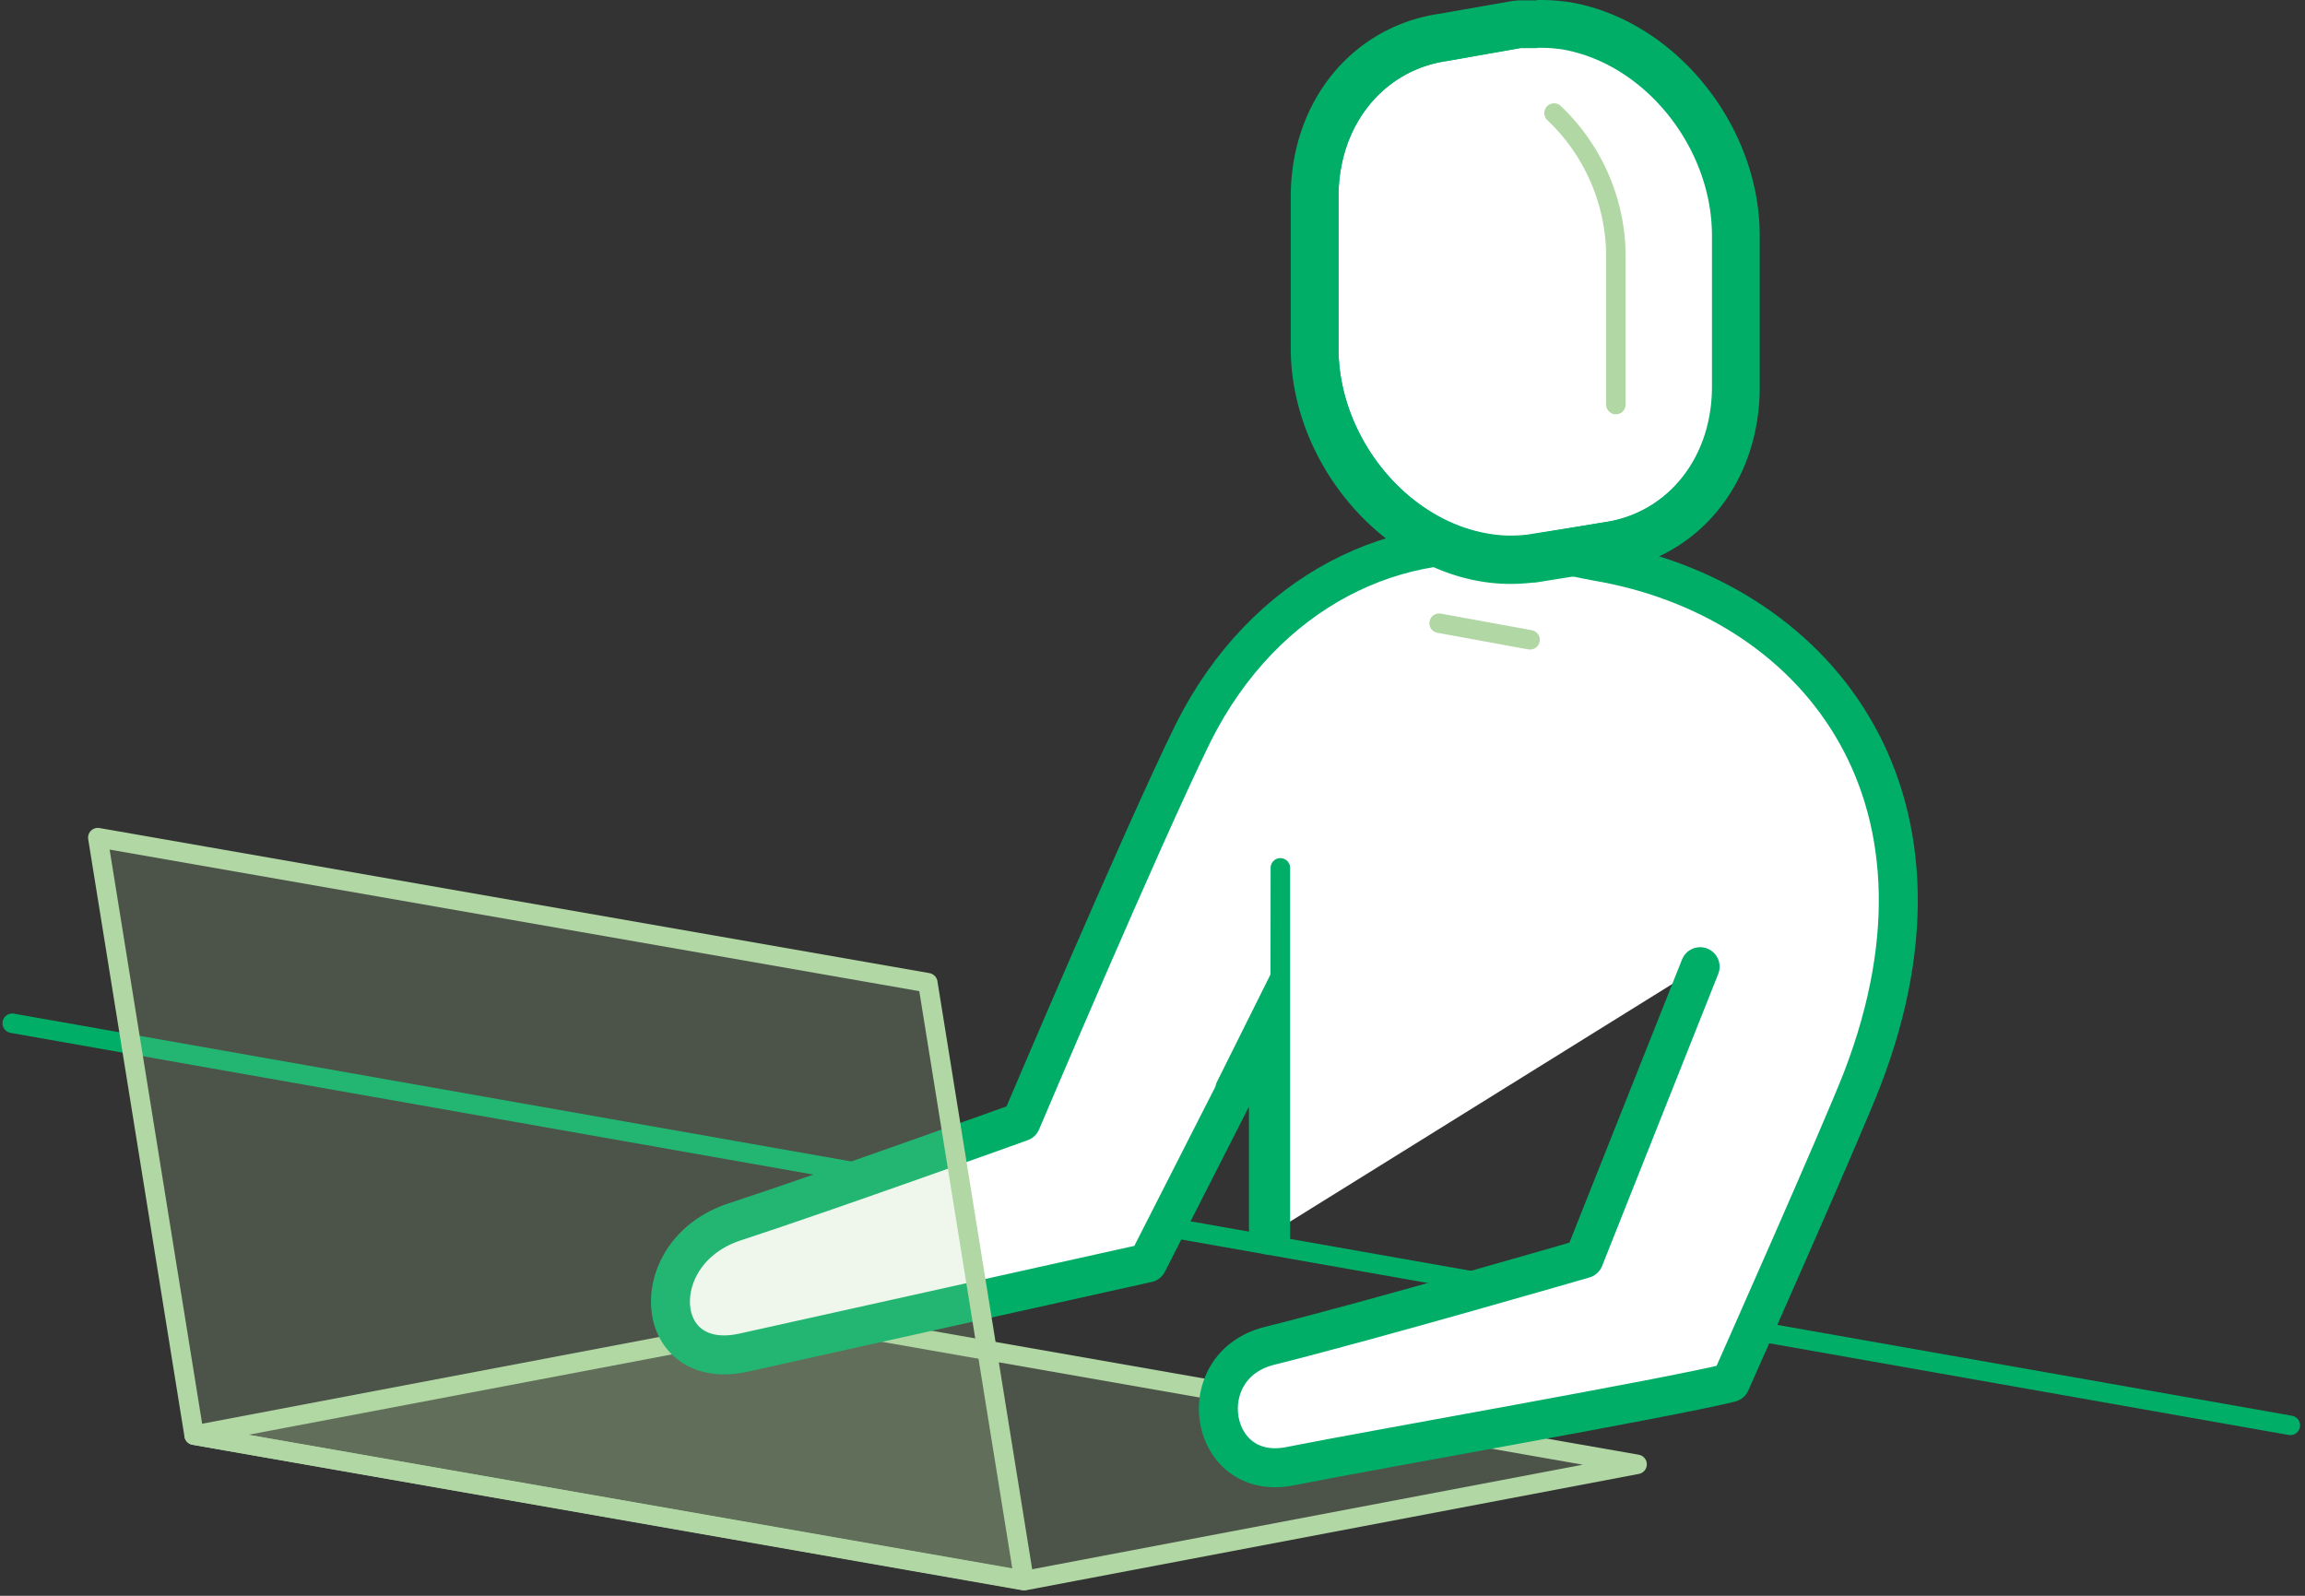
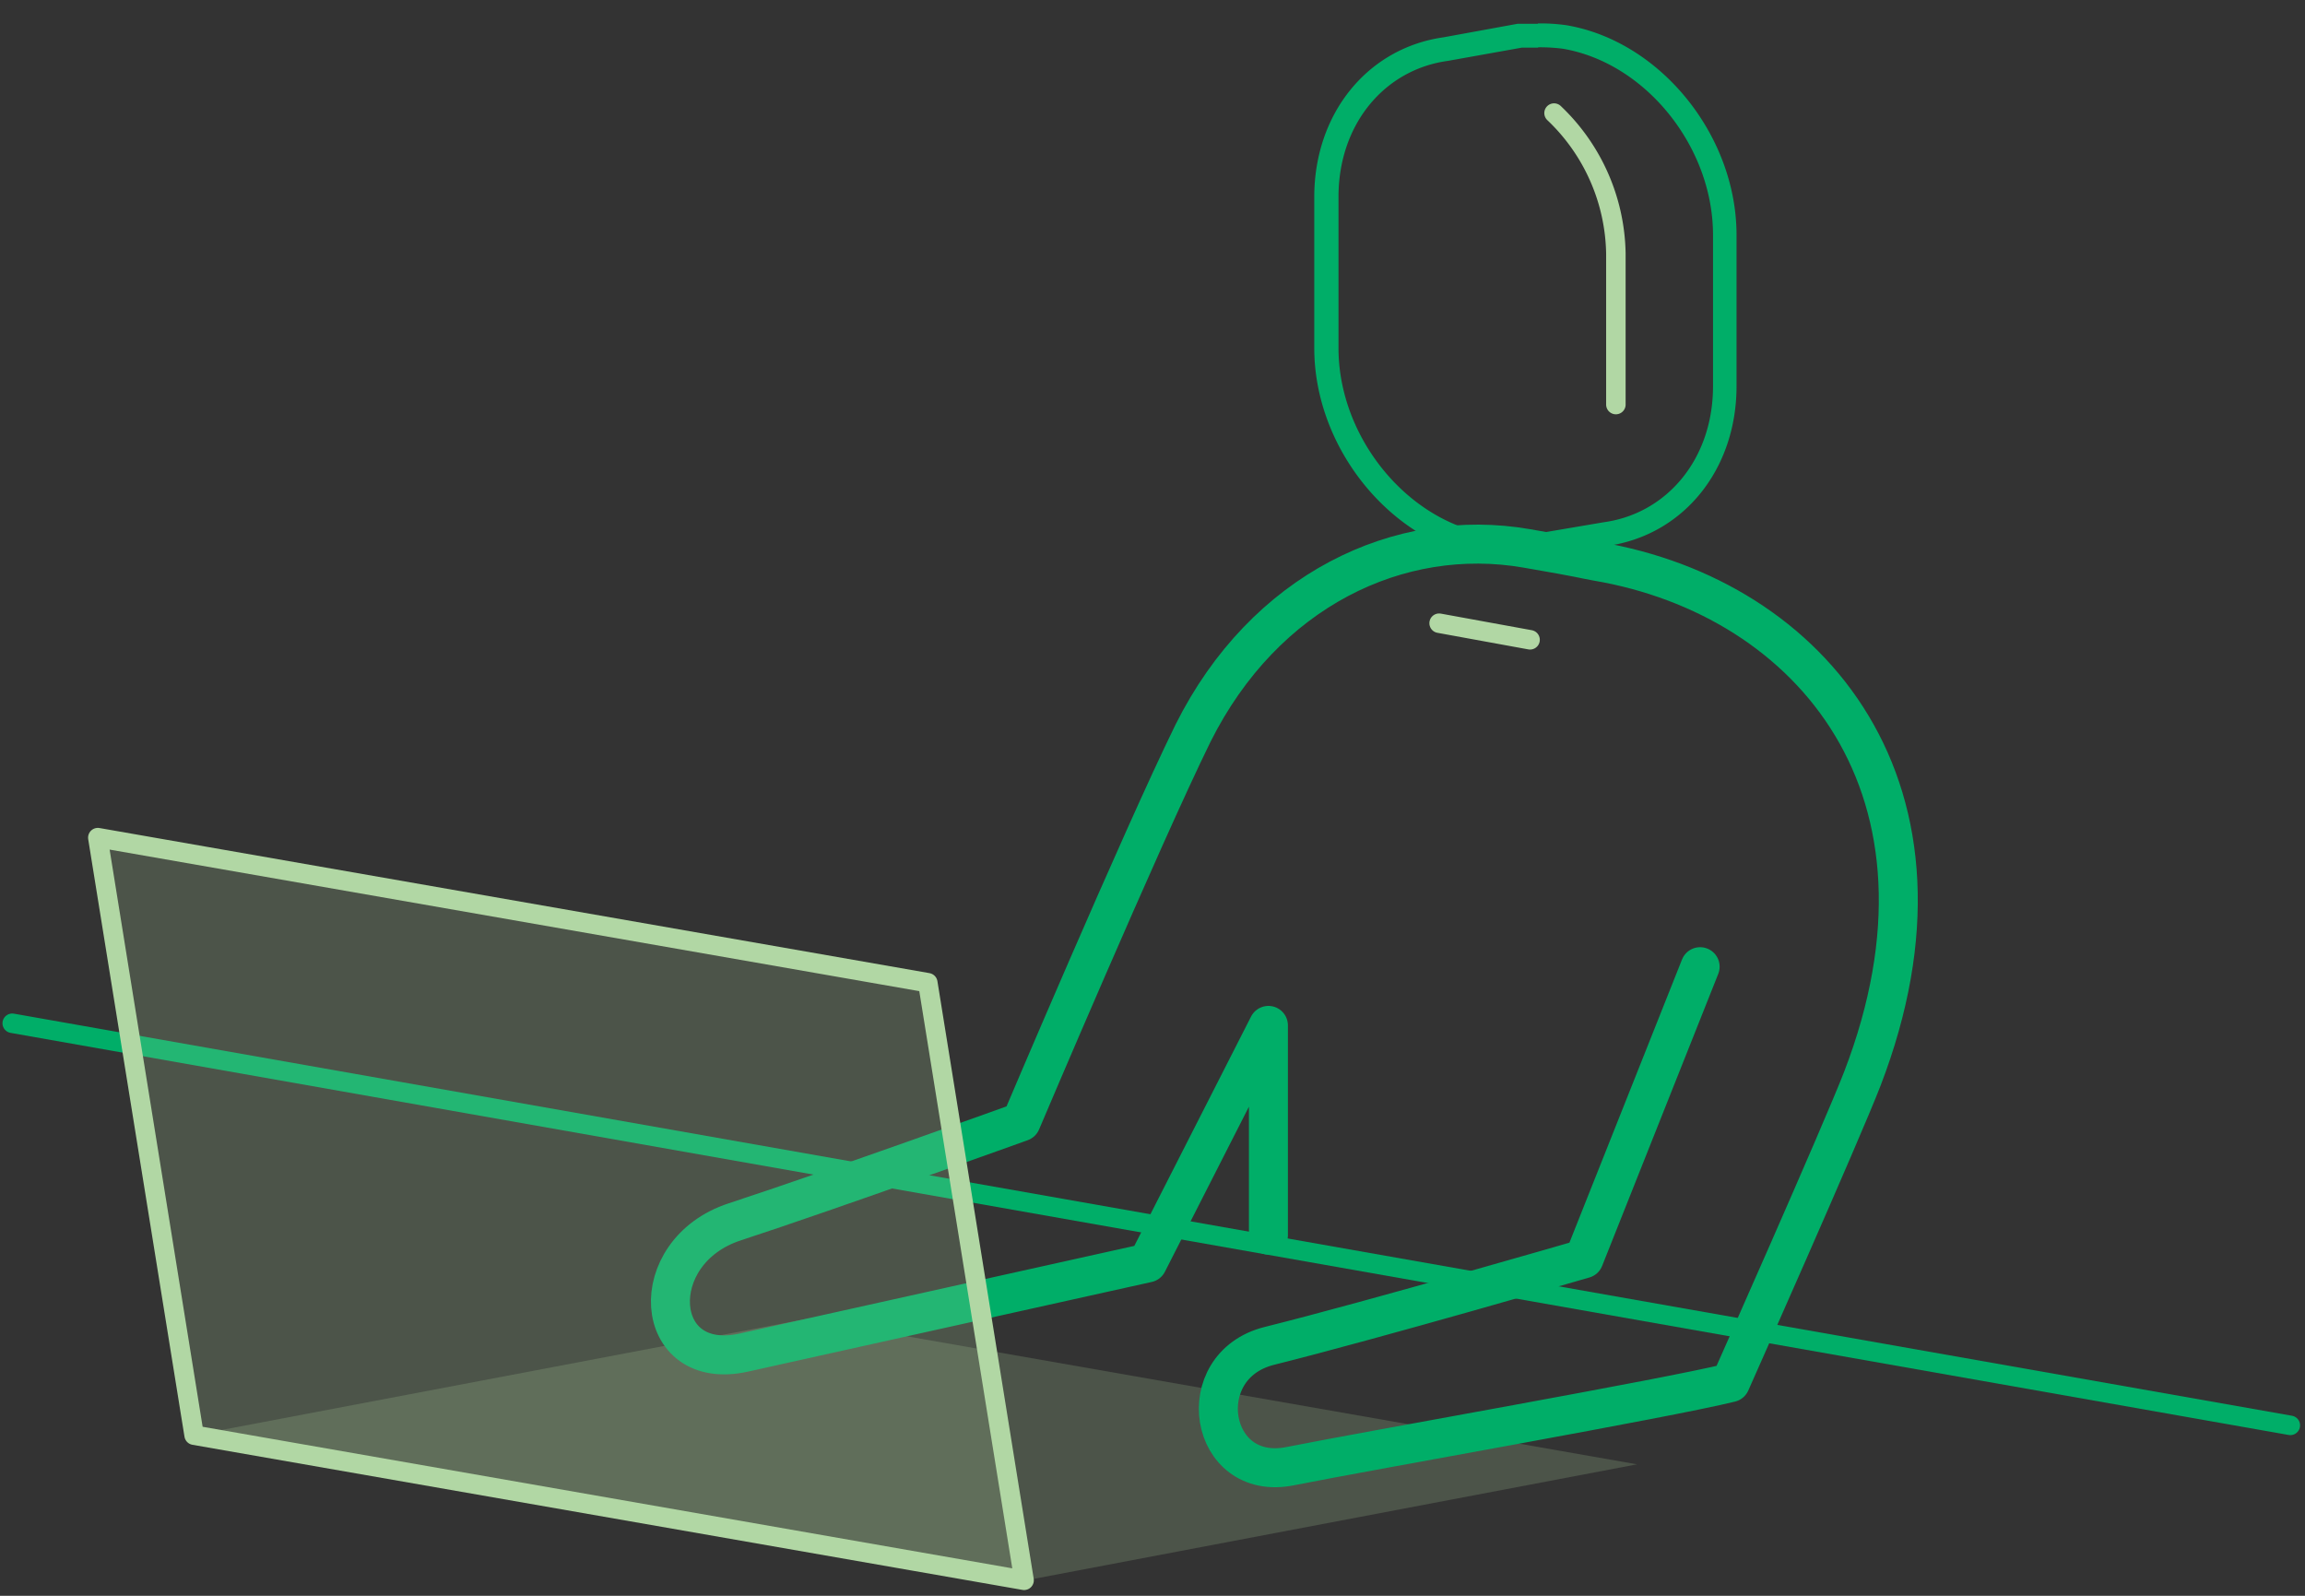
<svg xmlns="http://www.w3.org/2000/svg" width="377" height="261" viewBox="0 0 377 261" fill="none">
  <rect x="0" y="0" width="377" height="261" fill="#333333" stroke="none" />
  <path d="M2 167.36l372.6 65.766" stroke="#00AE68" stroke-width="3.188" stroke-linecap="round" stroke-linejoin="round" />
  <path opacity=".2" d="M31.748 234.733l135.748 23.799 100.261-19.033-135.748-23.8-100.261 19.034z" fill="#B1D7A4" />
-   <path d="M31.748 234.732l135.748 23.8 100.261-19.033-135.748-23.8-100.261 19.033z" stroke="#B1D7A4" stroke-width="3.188" stroke-linecap="round" stroke-linejoin="round" />
-   <path d="M207.461 202v-34.289l-19.775 38.847-66.02 14.661c-15.051 3.357-16.418-16.496-1.504-21.376 15.969-5.232 46.851-16.359 46.851-16.359s19.638-46.304 28.111-63.56c11.712-23.426 33.771-33.83 54.542-30.239 9.76 1.68 9.096 1.699 11.517 2.128 35.138 5.954 61.55 37.461 43.415 84.624-3.338 8.668-21.571 49.701-21.571 49.701-10.58 2.616-58.7 11.01-72.033 13.665-13.333 2.655-16.417-16.417-3.377-19.678 17.198-4.294 51.458-14.25 51.458-14.25l18.994-47.768" fill="#fff" />
  <path d="M207.461 202v-34.289l-19.775 38.847-66.02 14.661c-15.051 3.357-16.418-16.496-1.504-21.376 15.969-5.232 46.851-16.359 46.851-16.359s19.638-46.304 28.111-63.56c11.712-23.426 33.771-33.83 54.542-30.239 9.76 1.68 9.096 1.699 11.517 2.128 35.138 5.954 61.55 37.461 43.415 84.624-3.338 8.668-21.571 49.701-21.571 49.701-10.58 2.616-58.7 11.01-72.033 13.665-13.333 2.655-16.417-16.417-3.377-19.678 17.198-4.294 51.458-14.25 51.458-14.25l18.994-47.768" stroke="#00AE68" stroke-width="6.376" stroke-linecap="round" stroke-linejoin="round" />
-   <path d="M209.413 203v-61.056l-.019 17.804-8.96 17.979" stroke="#00AE68" stroke-width="3.188" stroke-linecap="round" stroke-linejoin="round" />
  <path d="M235.378 101.929l14.875 2.713" stroke="#B1D7A4" stroke-width="3.188" stroke-linecap="round" stroke-linejoin="round" />
-   <path d="M247.089 89.649a24.012 24.012 0 01-3.904-.332c-14.446-2.44-26.198-16.984-26.198-32.405V32.217c0-12.669 8.043-22.625 19.521-24.186l12.025-2.148h3.007a28.031 28.031 0 014.392.274c14.426 2.44 26.178 16.964 26.178 32.385V63.14c0 12.689-8.043 22.625-19.521 24.206l-12.455 2.108a23.58 23.58 0 01-3.026.196h-.019z" fill="#fff" />
  <path d="M251.56 7.738a29.005 29.005 0 014.061.234c13.508 2.303 24.557 16.007 24.557 30.472V63.14c0 11.986-7.594 20.868-17.862 22.273l-12.532 2.128c-.901.101-1.807.153-2.714.156-1.21 0-2.419-.104-3.611-.312-13.489-2.323-24.538-15.988-24.538-30.453V32.217c0-11.986 7.593-20.848 17.862-22.254l12.103-2.167h2.674v-.058zm0-3.846h-3.358l-12.083 2.206c-12.455 1.757-21.161 12.474-21.161 26.12V56.93c0 16.32 12.474 31.722 27.818 34.318a25.884 25.884 0 007.418.156h.195l12.454-2.108c12.474-1.737 21.181-12.474 21.181-26.139V38.444c0-16.32-12.474-31.721-27.818-34.318a29.513 29.513 0 00-4.704-.292l.058.058z" fill="#00AE68" />
  <path d="M254.177 18.495a32.383 32.383 0 0110.112 22.976v24.694" stroke="#B1D7A4" stroke-width="3.188" stroke-miterlimit="10" stroke-linecap="round" />
-   <path d="M251.386 7.813a26.145 26.145 0 014.061.254c13.508 2.284 24.557 15.987 24.557 30.472v24.694c0 11.986-7.593 20.849-17.862 22.254l-12.337 1.952c-.901.102-1.807.154-2.713.157-1.211 0-2.419-.105-3.612-.313-13.508-2.225-24.557-15.89-24.557-30.355V32.214c0-11.986 7.593-20.848 17.862-22.254l11.946-2.089h2.655v-.058zm0-7.75h-3.045l-.956.097-11.811 2.07c-14.406 2.05-24.46 14.348-24.46 29.965v24.733c0 18.135 13.938 35.255 31.058 38.164 1.626.273 3.271.41 4.92.41a32.363 32.363 0 003.631-.215h.351l12.24-1.952c14.426-1.952 24.499-14.348 24.499-29.985V38.54c0-18.155-13.938-35.275-31.058-38.183a33.058 33.058 0 00-5.369-.352v.059z" fill="#00AE68" />
  <path d="M31.748 234.732l135.748 23.733-15.748-97.733L16 137l15.748 97.732z" fill="#B1D7A4" fill-opacity=".2" stroke="#B1D7A4" stroke-width="3.188" stroke-linecap="round" stroke-linejoin="round" />
</svg>